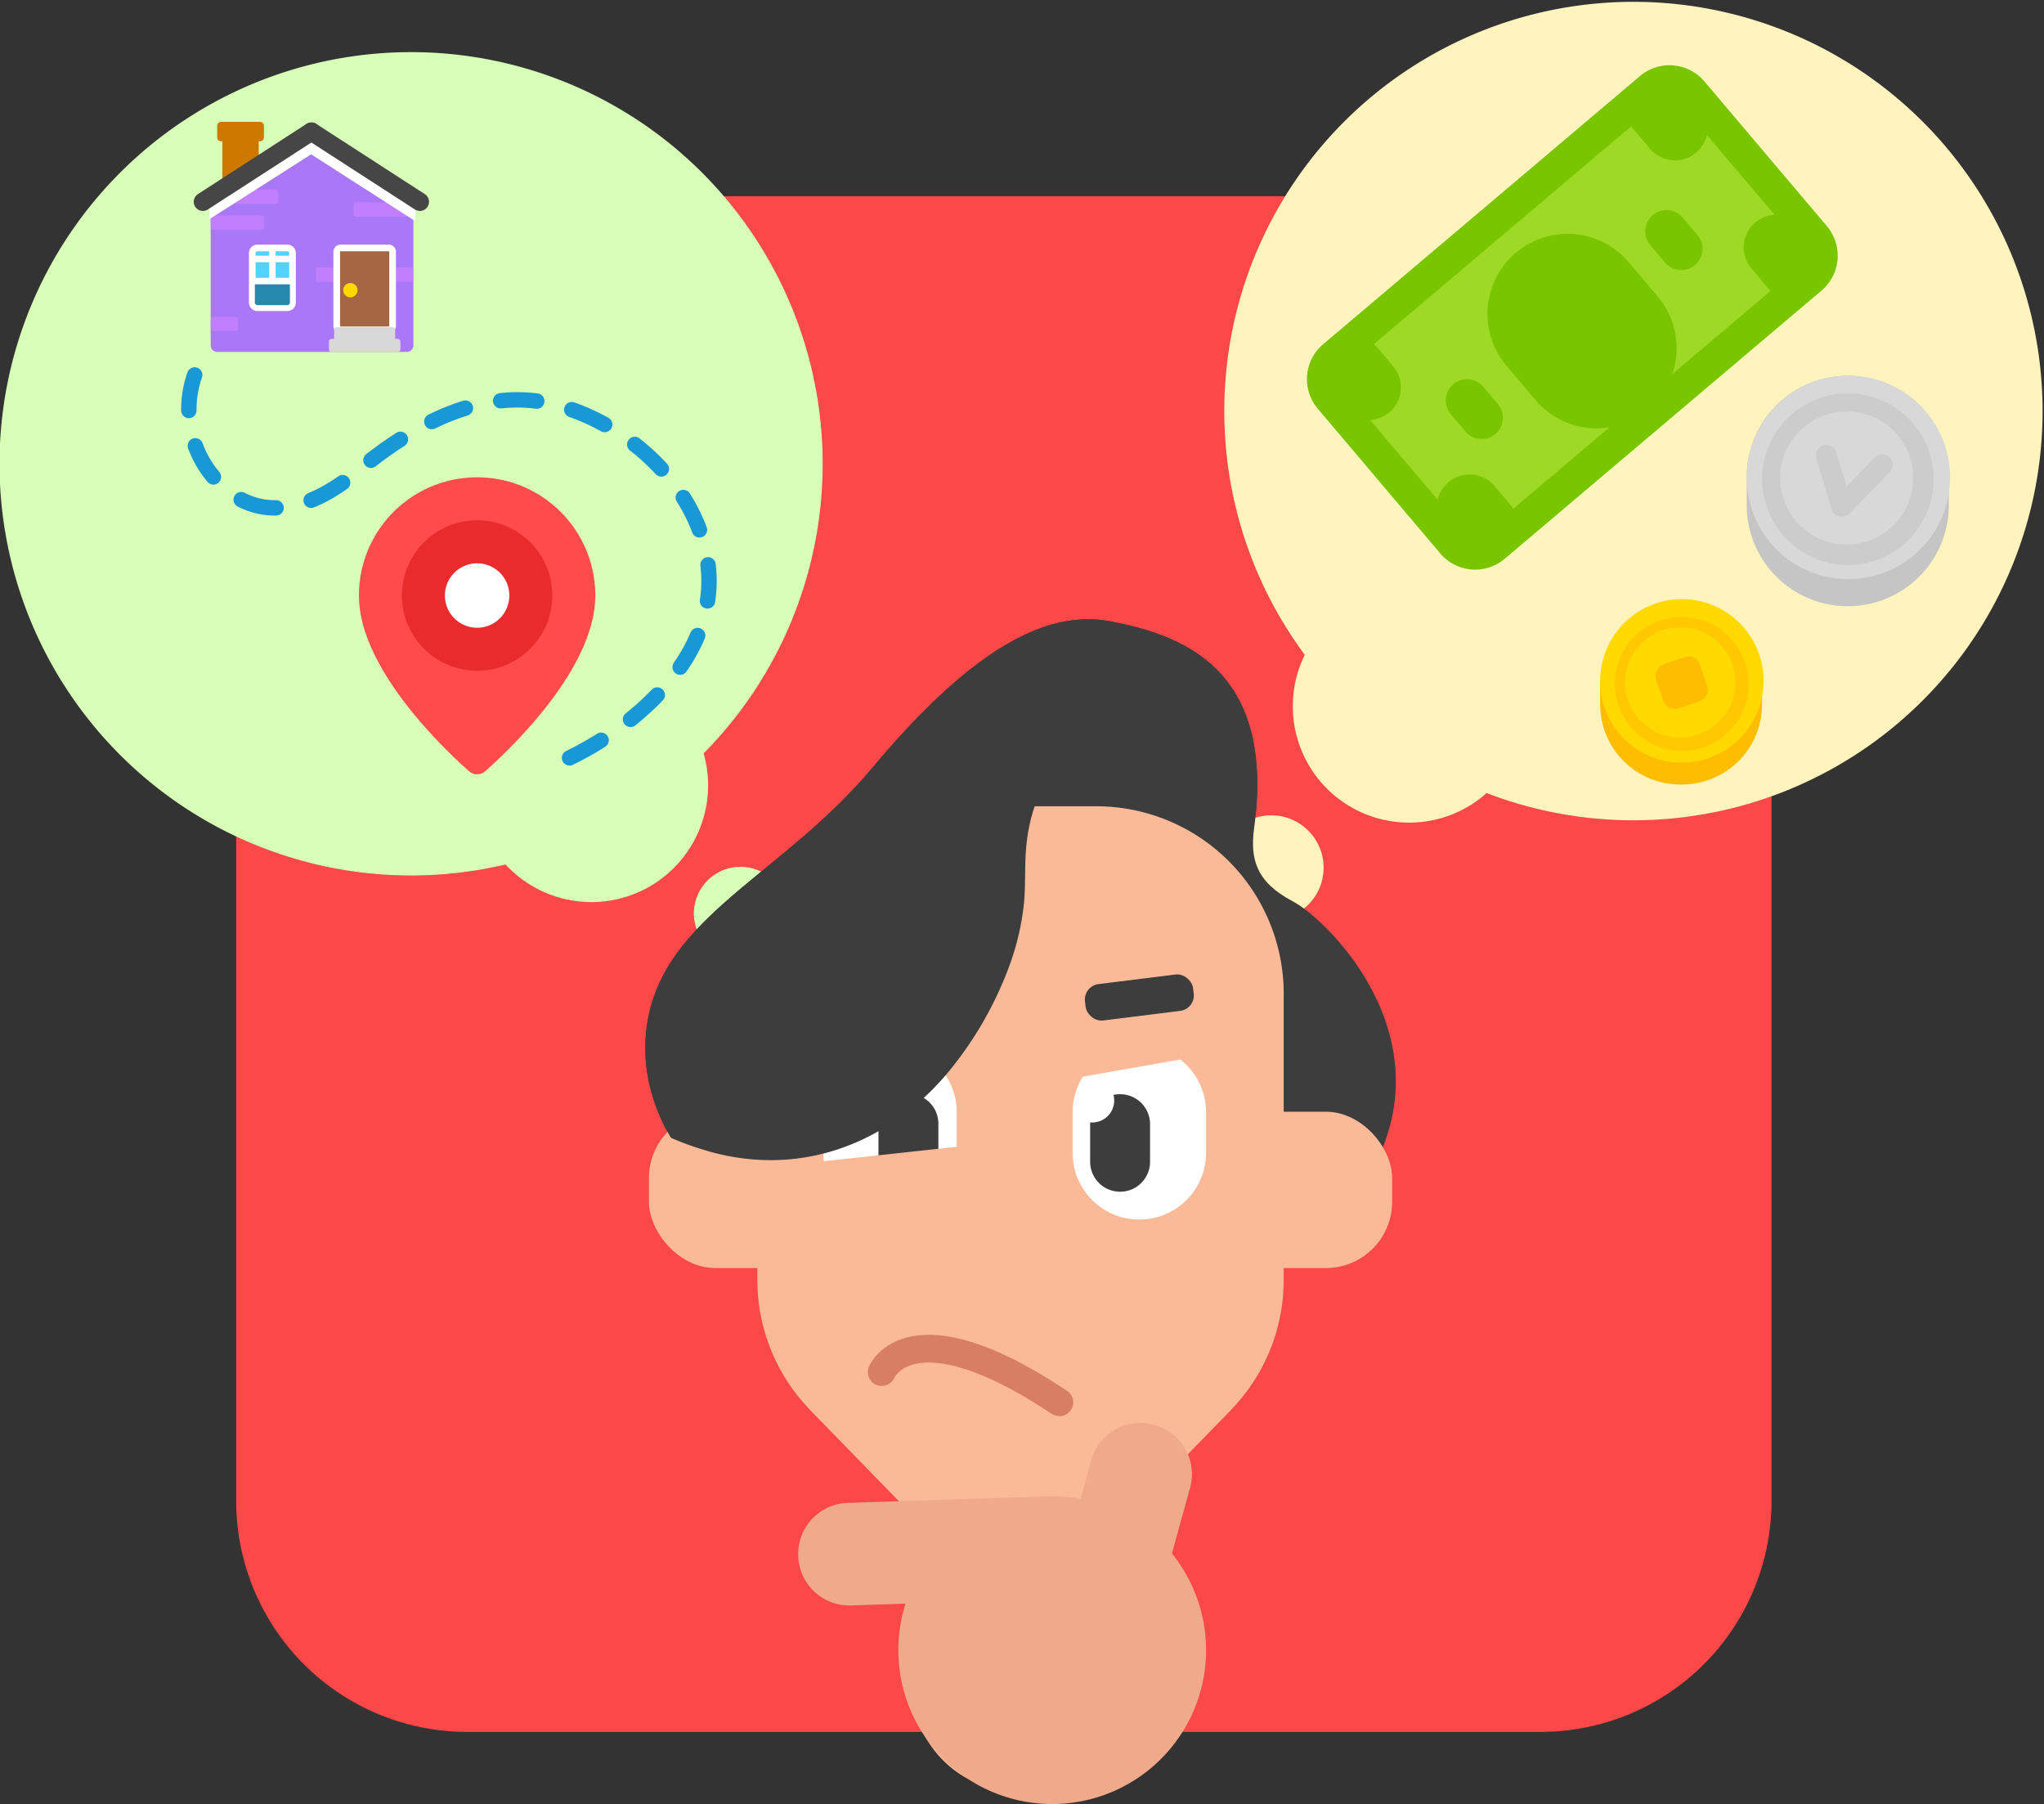
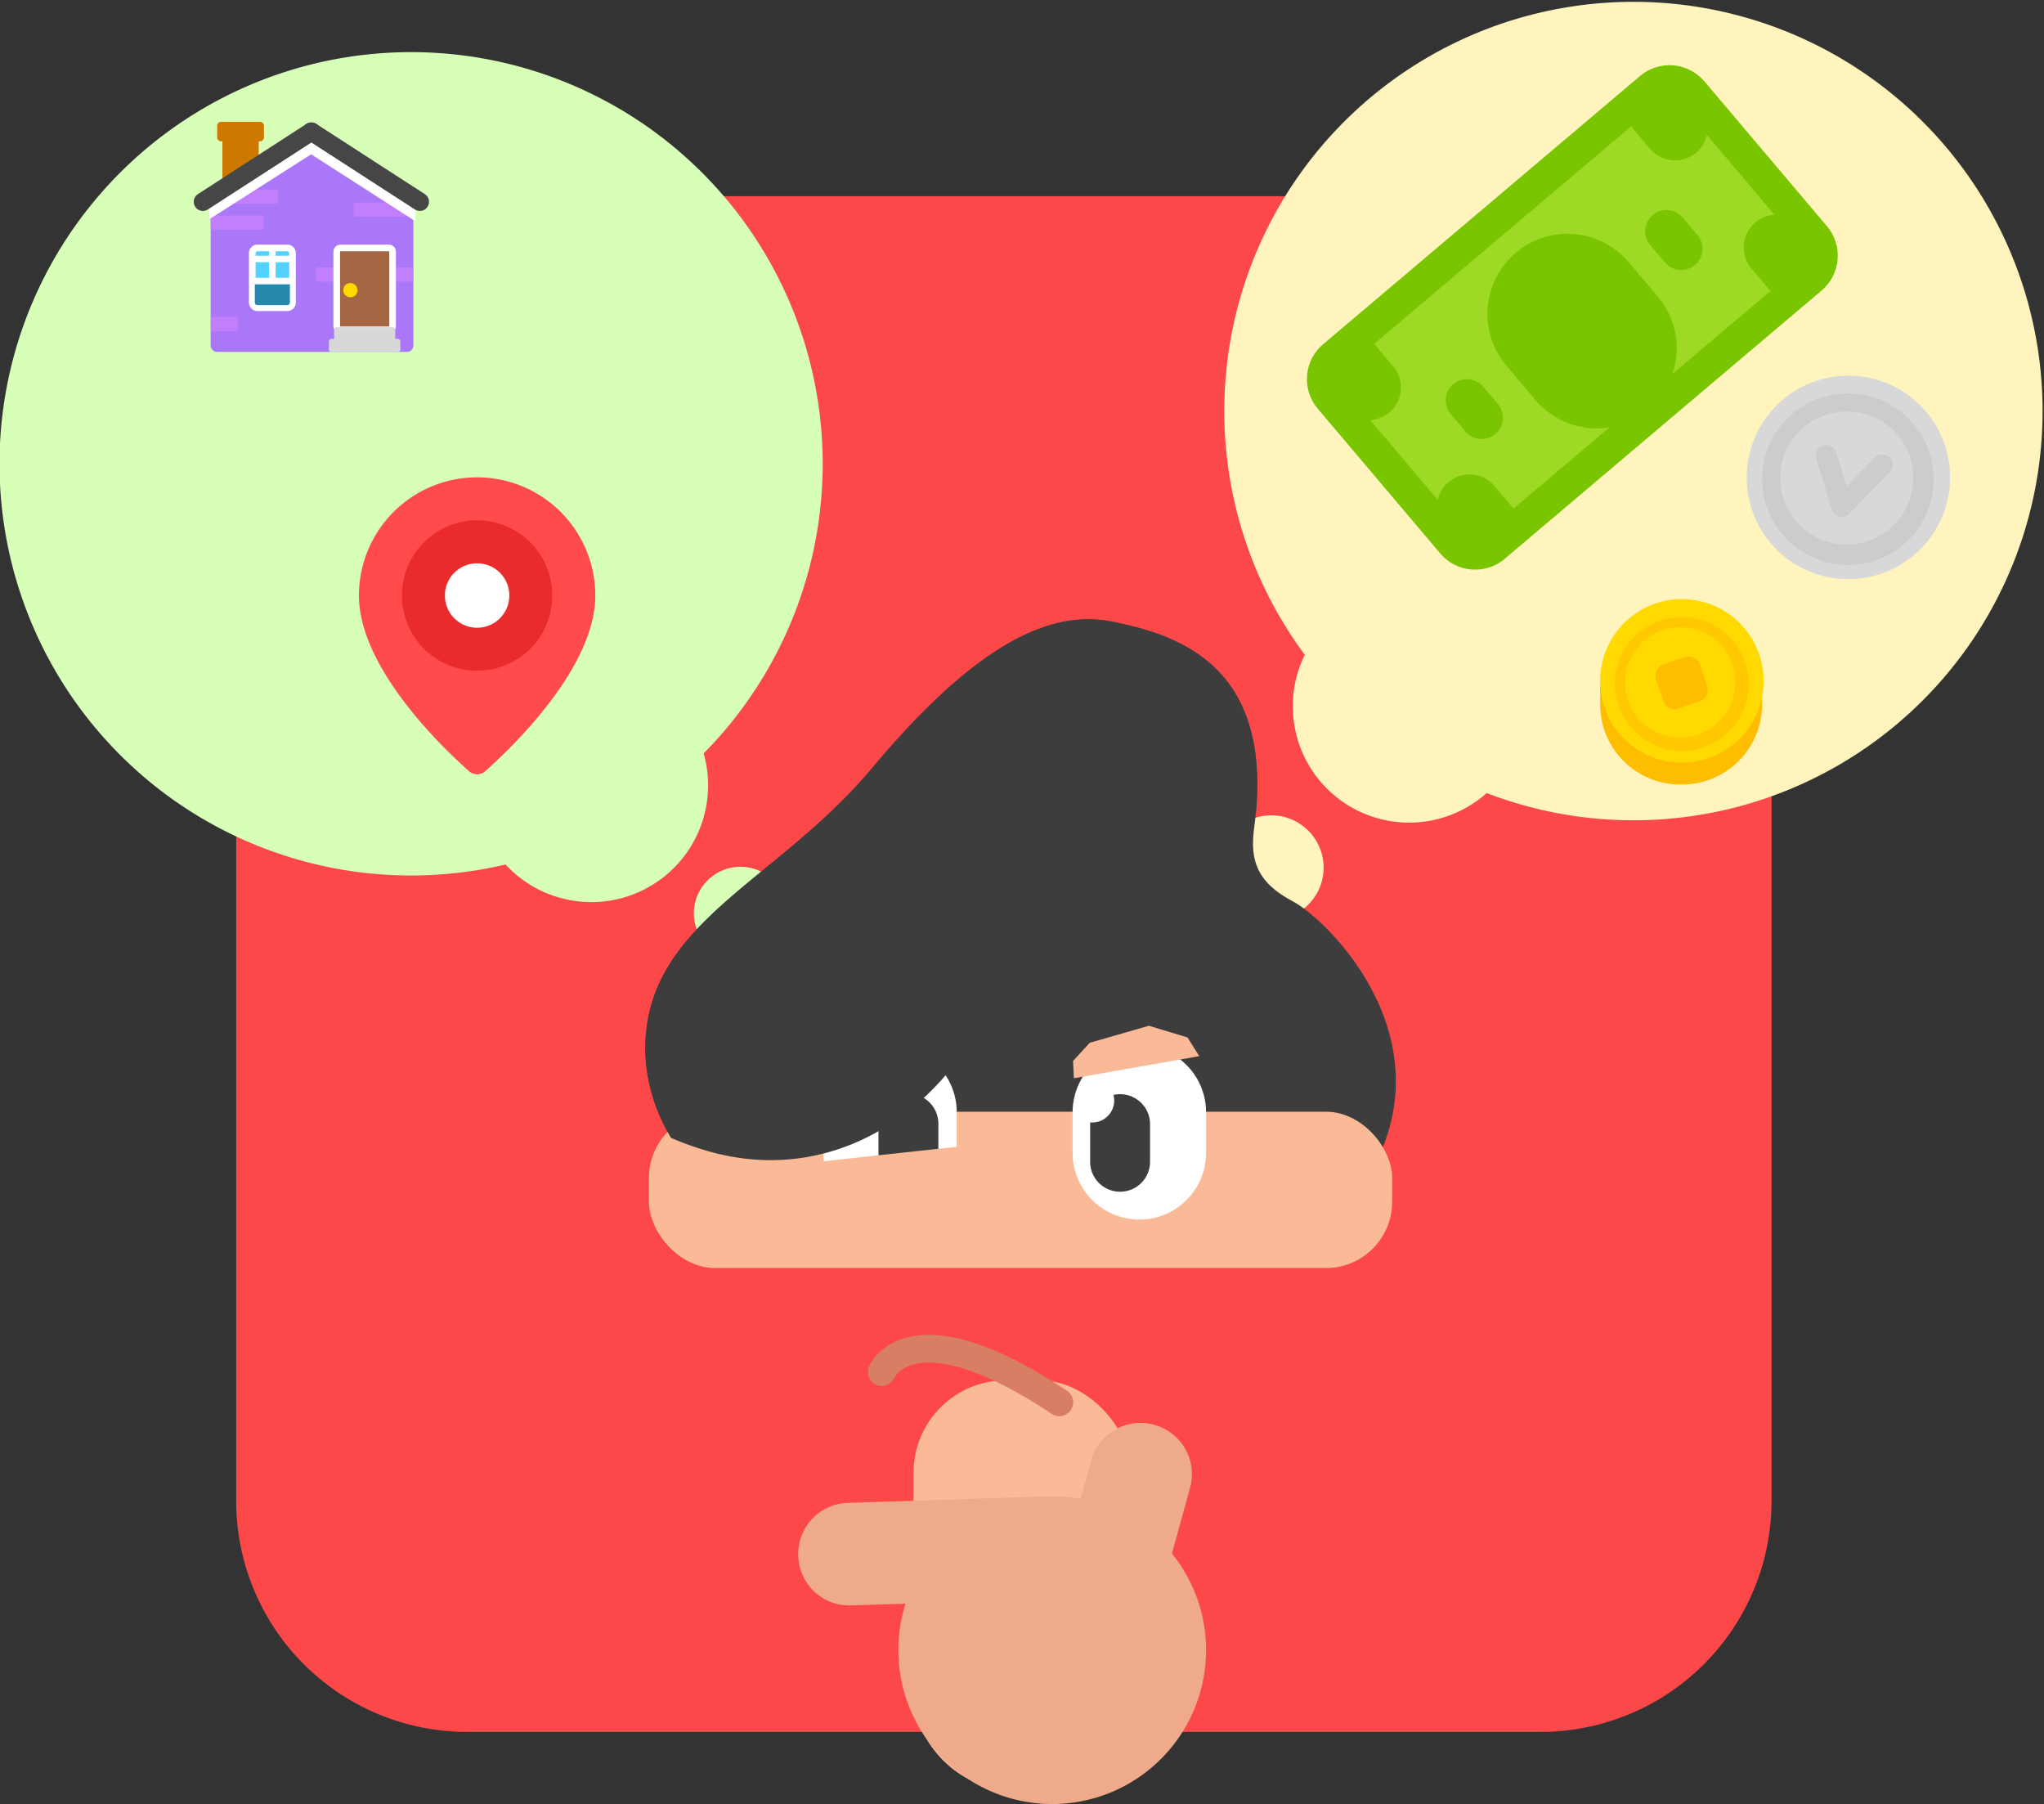
<svg xmlns="http://www.w3.org/2000/svg" width="286.871" height="253.146" viewBox="0 0 286.871 253.146">
  <rect x="0" y="0" width="286.871" height="253.146" fill="#333333" stroke="none" />
  <defs>
    <clipPath id="a">
      <rect width="30.835" height="16.836" fill="none" />
    </clipPath>
  </defs>
  <g transform="translate(-1223.318 -684.018)">
    <g transform="translate(1223.318 684.018)">
      <path d="M2682.623,2551.271H2531.974a32.418,32.418,0,0,0-32.419,32.418v150.65a32.419,32.419,0,0,0,32.419,32.418h150.649a32.418,32.418,0,0,0,32.418-32.418v-150.65A32.417,32.417,0,0,0,2682.623,2551.271Z" transform="translate(-2466.408 -2523.738)" fill="#fc4848" />
      <path d="M9.678,99.1a16.275,16.275,0,0,1,1.678-7.219,57.423,57.423,0,1,1,25.527,19.4A16.328,16.328,0,0,1,9.678,99.1Z" transform="translate(171.765 0)" fill="#fff4be" />
      <path d="M70.955,113.934a57.765,57.765,0,1,1,27.8-15.59,16.382,16.382,0,0,1-27.8,15.59Z" transform="translate(0 7.37)" fill="#d7ffb8" />
      <ellipse cx="8.038" cy="8.038" rx="8.038" ry="8.038" transform="translate(95.882 120.131)" fill="#d7ffb8" stroke="#fc4848" stroke-width="3" />
      <ellipse cx="8.842" cy="8.842" rx="8.842" ry="8.842" transform="translate(169.583 112.906)" fill="#fff4be" stroke="#fc4848" stroke-width="3" />
      <path d="M2704.285,2535.5l-44.463,37.633a4.127,4.127,0,0,0-.487,5.816v0l17.189,20.306a4.128,4.128,0,0,0,5.817.484l44.464-37.633a4.128,4.128,0,0,0,.486-5.817h0l-17.187-20.308a4.129,4.129,0,0,0-5.819-.484Z" transform="translate(-2472.641 -2523.081)" fill="#9ed926" />
      <path d="M2705.3,2554a2.979,2.979,0,0,1,4.2.351h0l2.074,2.45a2.981,2.981,0,1,1-4.55,3.853h0l-2.075-2.452a2.981,2.981,0,0,1,.348-4.2Zm-23.809,24.057a2.981,2.981,0,0,0-4.551,3.851l2.075,2.452a2.981,2.981,0,0,0,4.551-3.852Z" transform="translate(-2473.342 -2523.817)" fill="#79c500" />
      <path d="M2658.246,2571.289a6.421,6.421,0,0,0-.753,9.049h0l17.188,20.306a6.421,6.421,0,0,0,9.049.753h0l44.465-37.635a6.421,6.421,0,0,0,.751-9.049h0l-17.185-20.3a6.424,6.424,0,0,0-9.052-.753Zm7.461.3c-.1-.117-.2-.229-.313-.335l36.094-30.55c.087.124.179.246.28.363l2.371,2.8a4.586,4.586,0,0,0,7.971-1.941l9.482,11.2a4.587,4.587,0,0,0-3.23,7.544l2.369,2.8c.1.117.207.23.315.335l-13.776,11.662a11.234,11.234,0,0,0-2.065-10.875l-4.15-4.9a11.238,11.238,0,0,0-17.155,14.52l4.148,4.9a11.233,11.233,0,0,0,10.385,3.833l-13.483,11.413c-.087-.127-.181-.25-.28-.367l-2.371-2.8a4.583,4.583,0,0,0-7.971,1.939l-9.483-11.2a4.588,4.588,0,0,0,3.232-7.543l-2.371-2.8Z" transform="translate(-2472.547 -2522.987)" fill="#79c500" fill-rule="evenodd" />
      <g transform="translate(224.58 52.717)">
-         <path d="M2734.4,2577.484a14.182,14.182,0,0,1,14.182,14.182h0v3.985a14.182,14.182,0,0,1-14.182,14.182h0a14.182,14.182,0,0,1-14.182-14.182h0v-3.985a14.182,14.182,0,0,1,14.182-14.182Z" transform="translate(-2699.648 -2577.484)" fill="#c5c5c5" />
        <path d="M2734.4,2606.027a14.272,14.272,0,1,0-14.182-14.271A14.227,14.227,0,0,0,2734.4,2606.027Z" transform="translate(-2699.648 -2577.484)" fill="#d8d8d8" />
        <path d="M2734.5,2582.6a9.333,9.333,0,1,0,9.165,9.332A9.25,9.25,0,0,0,2734.5,2582.6Zm-12.046,9.332a12.047,12.047,0,1,1,12.046,12.212A12.131,12.131,0,0,1,2722.457,2591.933Z" transform="translate(-2699.736 -2577.572)" fill="#c5c5c5" fill-rule="evenodd" opacity="0.6" style="isolation:isolate" />
        <path d="M2738.511,2589.426a1.474,1.474,0,1,1,2.163,2l-.053.054-5.621,5.76a1.473,1.473,0,0,1-2.462-.6l-2.177-7.171a1.473,1.473,0,0,1,2.818-.854l1.454,4.786Z" transform="translate(-2700.044 -2577.882)" fill="#ccc" />
        <path d="M2710.038,2611.5h.26a11.23,11.23,0,0,1,11.23,11.23h0v2.222a11.23,11.23,0,0,1-11.23,11.229h-.26a11.23,11.23,0,0,1-11.23-11.229h0v-2.222a11.23,11.23,0,0,1,11.23-11.23Z" transform="translate(-2698.808 -2578.819)" fill="#ffbd00" />
        <path d="M2710.17,2633.049a11.468,11.468,0,1,0-11.362-11.466,11.413,11.413,0,0,0,11.362,11.466Z" transform="translate(-2698.808 -2578.764)" fill="#ffd900" />
        <path d="M2710.348,2614.165a7.734,7.734,0,1,0,7.506,7.731A7.621,7.621,0,0,0,2710.348,2614.165Zm-9.4,7.731a9.4,9.4,0,1,1,9.4,9.62A9.512,9.512,0,0,1,2700.952,2621.9Z" transform="translate(-2698.892 -2578.849)" fill="#ffbd00" fill-rule="evenodd" opacity="0.6" style="isolation:isolate" />
        <path d="M2708.05,2619.593l2.9-1a1.72,1.72,0,0,1,2.187,1.062v.007l1,2.927a1.718,1.718,0,0,1-1.065,2.18l-2.9,1a1.718,1.718,0,0,1-2.185-1.062l0,0-1-2.927A1.718,1.718,0,0,1,2708.05,2619.593Z" transform="translate(-2699.126 -2579.093)" fill="#ffbd00" />
      </g>
-       <path d="M2493.458,2577.375a14.721,14.721,0,0,0,4.443,16.119c6.018,4.9,12.959,1.934,18.254-2.5,7.628-6.392,17.6-12.156,28.007-9.431,10.212,2.674,20.083,11.686,21.353,22.533,1.438,12.279-9.45,22.155-19.511,27.043" transform="translate(-2466.136 -2524.762)" fill="none" stroke="#1899d6" stroke-linecap="round" stroke-miterlimit="10" stroke-width="2.161" stroke-dasharray="5.072" />
      <path d="M2555.662,2614.074c0,10.114-11.658,21.287-15.427,24.635a1.736,1.736,0,0,1-2.32,0c-3.768-3.348-15.427-14.521-15.427-24.635a16.587,16.587,0,0,1,33.174,0Z" transform="translate(-2472.112 -2530.511)" fill="#ff4b4b" />
      <ellipse cx="10.555" cy="10.555" rx="10.555" ry="10.555" transform="translate(56.408 73.007)" fill="#ea2b2b" />
      <ellipse cx="4.524" cy="4.524" rx="4.524" ry="4.524" transform="translate(62.438 79.039)" fill="#fff" />
      <g transform="translate(33.146 27.533)">
        <g transform="translate(57.414 59.363)">
          <path d="M2588.063,2704.6s-19.221-11.641-18.409-28.561,18.544-22.47,31.811-38.308,23.959-22.47,33.569-20.575,23.147,6.361,20.034,29.1c-.541,4.2.271,7.446,5.415,10.152s22.74,20.17,9.882,39.8S2588.063,2704.6,2588.063,2704.6Z" transform="translate(-2569.628 -2616.844)" fill="#3d3d3d" />
          <rect width="30.57" height="57.279" rx="12.96" transform="translate(37.658 106.782)" fill="#fbba97" />
          <rect width="104.312" height="21.937" rx="9.3" transform="translate(104.828 91.036) rotate(-180)" fill="#fbba97" />
          <g transform="translate(38.079 100.677)">
            <g clip-path="url(#a)">
-               <ellipse cx="14.188" cy="14.188" rx="14.188" ry="14.188" transform="translate(0.757 -13.165)" fill="#fff" />
-             </g>
+               </g>
          </g>
-           <path d="M2656.841,2665.32a26.307,26.307,0,0,0-26.229-26.228H2609.2a26.306,26.306,0,0,0-26.229,26.228V2705.6a26.117,26.117,0,0,0,7.414,18.2h-.023l14.586,14.975a20.878,20.878,0,0,0,29.915,0l14.266-14.65.017-.018.3-.308h-.02a26.123,26.123,0,0,0,7.414-18.2Z" transform="translate(-2567.235 -2612.852)" fill="#fbba97" />
          <path d="M2600.182,2667.551a9.363,9.363,0,0,1,9.362,9.362v5.7a9.363,9.363,0,1,1-18.726,0v-5.7A9.363,9.363,0,0,1,2600.182,2667.551Z" transform="translate(-2565.827 -2607.745)" fill="#fff" fill-rule="evenodd" />
          <path d="M2629.847,2667.551a9.362,9.362,0,0,1,9.363,9.362v5.7a9.363,9.363,0,1,1-18.726,0v-5.7A9.363,9.363,0,0,1,2629.847,2667.551Z" transform="translate(-2560.503 -2607.745)" fill="#fff" fill-rule="evenodd" />
          <path d="M2601.587,2673.292a4.2,4.2,0,0,1,4.2,4.2v5.281a4.2,4.2,0,1,1-8.407,0V2677.5l.007-.246a2.659,2.659,0,0,0,.29.015,3.08,3.08,0,0,0,2.976-3.87A4.269,4.269,0,0,1,2601.587,2673.292Z" transform="translate(-2564.649 -2606.715)" fill="#3d3d3d" fill-rule="evenodd" />
          <path d="M2626.776,2673.346a4.2,4.2,0,0,1,4.2,4.2v5.281a4.2,4.2,0,0,1-8.407,0v-5.281l.007-.246a2.741,2.741,0,0,0,.292.015,3.08,3.08,0,0,0,2.974-3.87A4.226,4.226,0,0,1,2626.776,2673.346Z" transform="translate(-2560.129 -2606.705)" fill="#3d3d3d" fill-rule="evenodd" />
          <rect width="15.282" height="6.428" rx="2.594" transform="translate(27.783 49.217)" fill="#3d3d3d" />
          <rect width="15.282" height="5.147" rx="2.182" transform="translate(61.444 51.46) rotate(-7.087)" fill="#3d3d3d" />
          <path d="M2612.333,2680.173a51.376,51.376,0,0,0,8.157-14.061,36.425,36.425,0,0,0,2.248-9.025c.351-3.075.048-6.176.464-9.242a23.368,23.368,0,0,1,2.427-7.914,15.825,15.825,0,0,1,13.331-8.289c12.577-.812,16.341,12.547,16.348,12.571,2.043-20.964-10.959-25.218-20.274-27.054-9.61-1.9-20.3,4.737-33.569,20.575s-31,21.388-31.811,38.308a24.586,24.586,0,0,0,3.594,13.573,43.057,43.057,0,0,0,5.763,2.016C2591.847,2695.083,2604.038,2690.249,2612.333,2680.173Z" transform="translate(-2569.629 -2616.844)" fill="#3d3d3d" />
          <g transform="translate(21.469 112.771)">
            <path d="M2587.806,2731.98a7.168,7.168,0,0,0,7.429,6.958l27.177-.888a7.2,7.2,0,0,0-.47-14.389l-27.178.89A7.168,7.168,0,0,0,2587.806,2731.98Z" transform="translate(-2587.802 -2713.333)" fill="#efaa8b" fill-rule="evenodd" />
            <path d="M2632.651,2715.168a7.168,7.168,0,0,0-8.853,5.025l-7.228,26.213a7.2,7.2,0,1,0,13.877,3.827l7.229-26.214A7.169,7.169,0,0,0,2632.651,2715.168Z" transform="translate(-2582.688 -2714.903)" fill="#efaa8b" fill-rule="evenodd" />
            <path d="M2622.017,2766.8a21.594,21.594,0,1,1,20.876-22.289A21.6,21.6,0,0,1,2622.017,2766.8Z" transform="translate(-2585.665 -2713.338)" fill="#efaa8b" />
          </g>
          <path d="M0,1.993S6.1-6.55,23.343,11.738" transform="translate(32.733 103.688) rotate(-13)" fill="none" stroke="#d87e64" stroke-linecap="round" stroke-linejoin="round" stroke-width="3.89" />
          <path d="M2620.651,2672.567l17.6-3.1-1.66-2.626-5.409-1.634-8.3,2.383-2.344,2.548Z" transform="translate(-2560.494 -2608.167)" fill="#fbba97" />
          <path d="M2589.375,2681.844l22.118-2.4-3.555,10.585-9.442,3.21-7.722-1.906Z" transform="translate(-2566.085 -2605.611)" fill="#fbba97" />
        </g>
        <path d="M2682.623,2551.271H2531.974a32.418,32.418,0,0,0-32.419,32.418v150.65a32.419,32.419,0,0,0,32.419,32.418h150.649a32.418,32.418,0,0,0,32.418-32.418v-150.65A32.417,32.417,0,0,0,2682.623,2551.271Z" transform="translate(-2499.555 -2551.271)" fill="none" />
      </g>
    </g>
    <g transform="translate(1251.791 701.118)">
      <path d="M28.616,37.516h4.011a.547.547,0,0,1,.547.548V50.282a.547.547,0,0,1-.547.547H28.616a.547.547,0,0,1-.547-.547V38.064A.547.547,0,0,1,28.616,37.516Z" transform="translate(-25.332 -35.875)" fill="#cd7900" fill-rule="evenodd" />
      <path d="M27.682,35.416h5.471a.548.548,0,0,1,.547.547V37.6a.548.548,0,0,1-.547.547H27.682a.548.548,0,0,1-.547-.547V35.963A.548.548,0,0,1,27.682,35.416Z" transform="translate(-25.128 -35.416)" fill="#cd7900" fill-rule="evenodd" />
      <path d="M25.968,46.707l14.256-8.024,14.193,8.024V67.5a.912.912,0,0,1-.911.912H26.88a.913.913,0,0,1-.912-.912Z" transform="translate(-24.873 -36.13)" fill="#a977f8" fill-rule="evenodd" />
      <path d="M52,49.884h6.747a.365.365,0,0,1,.365.365v1.276a.365.365,0,0,1-.365.365H52a.365.365,0,0,1-.365-.365V50.249A.365.365,0,0,1,52,49.884Z" transform="translate(-30.482 -38.577)" fill="#ce82ff" fill-rule="evenodd" opacity="0.676" style="isolation:isolate" />
      <path d="M59.469,61.552h1.824a.365.365,0,0,1,.364.364v1.277a.365.365,0,0,1-.364.365H59.469a.365.365,0,0,1-.365-.365V61.916A.365.365,0,0,1,59.469,61.552Z" transform="translate(-32.114 -41.127)" fill="#ce82ff" fill-rule="evenodd" opacity="0.676" style="isolation:isolate" />
      <path d="M45.235,61.552h1.823a.365.365,0,0,1,.365.364v1.277a.365.365,0,0,1-.365.365H45.235a.365.365,0,0,1-.365-.365V61.916A.365.365,0,0,1,45.235,61.552Z" transform="translate(-29.003 -41.127)" fill="#ce82ff" fill-rule="evenodd" opacity="0.676" style="isolation:isolate" />
      <path d="M26.333,70.419h3.1a.365.365,0,0,1,.365.365V72.06a.365.365,0,0,1-.365.365h-3.1a.365.365,0,0,1-.365-.365V70.784A.365.365,0,0,1,26.333,70.419Z" transform="translate(-24.873 -43.065)" fill="#ce82ff" fill-rule="evenodd" opacity="0.676" style="isolation:isolate" />
      <path d="M26.333,52.218H33.08a.365.365,0,0,1,.365.364v1.277a.364.364,0,0,1-.365.364H26.333a.364.364,0,0,1-.365-.364V52.582A.365.365,0,0,1,26.333,52.218Z" transform="translate(-24.873 -39.087)" fill="#ce82ff" fill-rule="evenodd" opacity="0.676" style="isolation:isolate" />
      <path d="M28.9,47.551h6.747a.365.365,0,0,1,.365.364v1.277a.365.365,0,0,1-.365.365H28.9a.365.365,0,0,1-.365-.365V47.915A.365.365,0,0,1,28.9,47.551Z" transform="translate(-25.434 -38.068)" fill="#ce82ff" fill-rule="evenodd" opacity="0.676" style="isolation:isolate" />
      <path d="M49.151,58.051H55.9a.548.548,0,0,1,.547.548V68.993a.548.548,0,0,1-.547.547H49.151a.547.547,0,0,1-.547-.547V58.6A.547.547,0,0,1,49.151,58.051Z" transform="translate(-29.819 -40.362)" fill="#a56644" stroke="#fff" stroke-width="0.933" fill-rule="evenodd" />
      <path d="M50.773,66.358a1,1,0,1,0-1-1A1,1,0,0,0,50.773,66.358Z" transform="translate(-30.074 -41.739)" fill="#ffd900" />
      <path d="M48.5,72.286h7.841a.365.365,0,0,1,.364.365v2.735a.365.365,0,0,1-.364.365H48.5a.365.365,0,0,1-.365-.365V72.651A.365.365,0,0,1,48.5,72.286Z" transform="translate(-29.717 -43.473)" fill="#d8d8d8" fill-rule="evenodd" />
      <path d="M47.568,74.386h9.3a.365.365,0,0,1,.365.365v1.094a.365.365,0,0,1-.365.365h-9.3a.364.364,0,0,1-.364-.365V74.751A.364.364,0,0,1,47.568,74.386Z" transform="translate(-29.513 -43.931)" fill="#d8d8d8" fill-rule="evenodd" />
      <path d="M25.78,47.188l13.77-9.4,1.292,2.17L25.981,49.434a.183.183,0,0,1-.252-.055.19.19,0,0,1-.028-.1V47.339A.181.181,0,0,1,25.78,47.188Z" transform="translate(-24.815 -35.935)" fill="#fff" fill-rule="evenodd" />
      <path d="M58.24,47.469a.183.183,0,0,1,.079.15v1.865a.183.183,0,0,1-.281.154l-15.5-9.951,1.291-2.171Z" transform="translate(-28.494 -35.875)" fill="#fff" fill-rule="evenodd" />
      <path d="M44.053,37.166,59.28,47.014" transform="translate(-28.825 -35.799)" fill="none" stroke="#474646" stroke-linecap="round" stroke-linejoin="round" stroke-width="2.567" />
      <path d="M39.8,37.166,24.568,47.014Z" transform="translate(-24.567 -35.799)" fill="none" stroke="#474646" stroke-linecap="round" stroke-linejoin="round" stroke-width="2.567" />
      <path d="M34.165,58.051h4.194a.73.73,0,0,1,.73.73V65.71a.73.73,0,0,1-.73.73H34.165a.73.73,0,0,1-.729-.73V58.781A.73.73,0,0,1,34.165,58.051Z" transform="translate(-26.505 -40.362)" fill="#52d2ff" stroke="#fff" stroke-width="0.933" fill-rule="evenodd" />
      <path d="M33.9,64.352h4.924v2.735a.365.365,0,0,1-.365.365H34.267a.365.365,0,0,1-.365-.365Z" transform="translate(-26.607 -41.739)" fill="#2689ac" fill-rule="evenodd" />
      <path d="M33.436,63.419h5.653v.911H33.436Z" transform="translate(-26.505 -41.535)" fill="#fff" fill-rule="evenodd" />
      <path d="M33.436,59.452h5.653v.911H33.436Z" transform="translate(-26.505 -40.668)" fill="#fff" fill-rule="evenodd" />
      <path d="M37.381,57.818v5.106h-.912V57.818Z" transform="translate(-27.168 -40.311)" fill="#fff" fill-rule="evenodd" />
    </g>
  </g>
</svg>